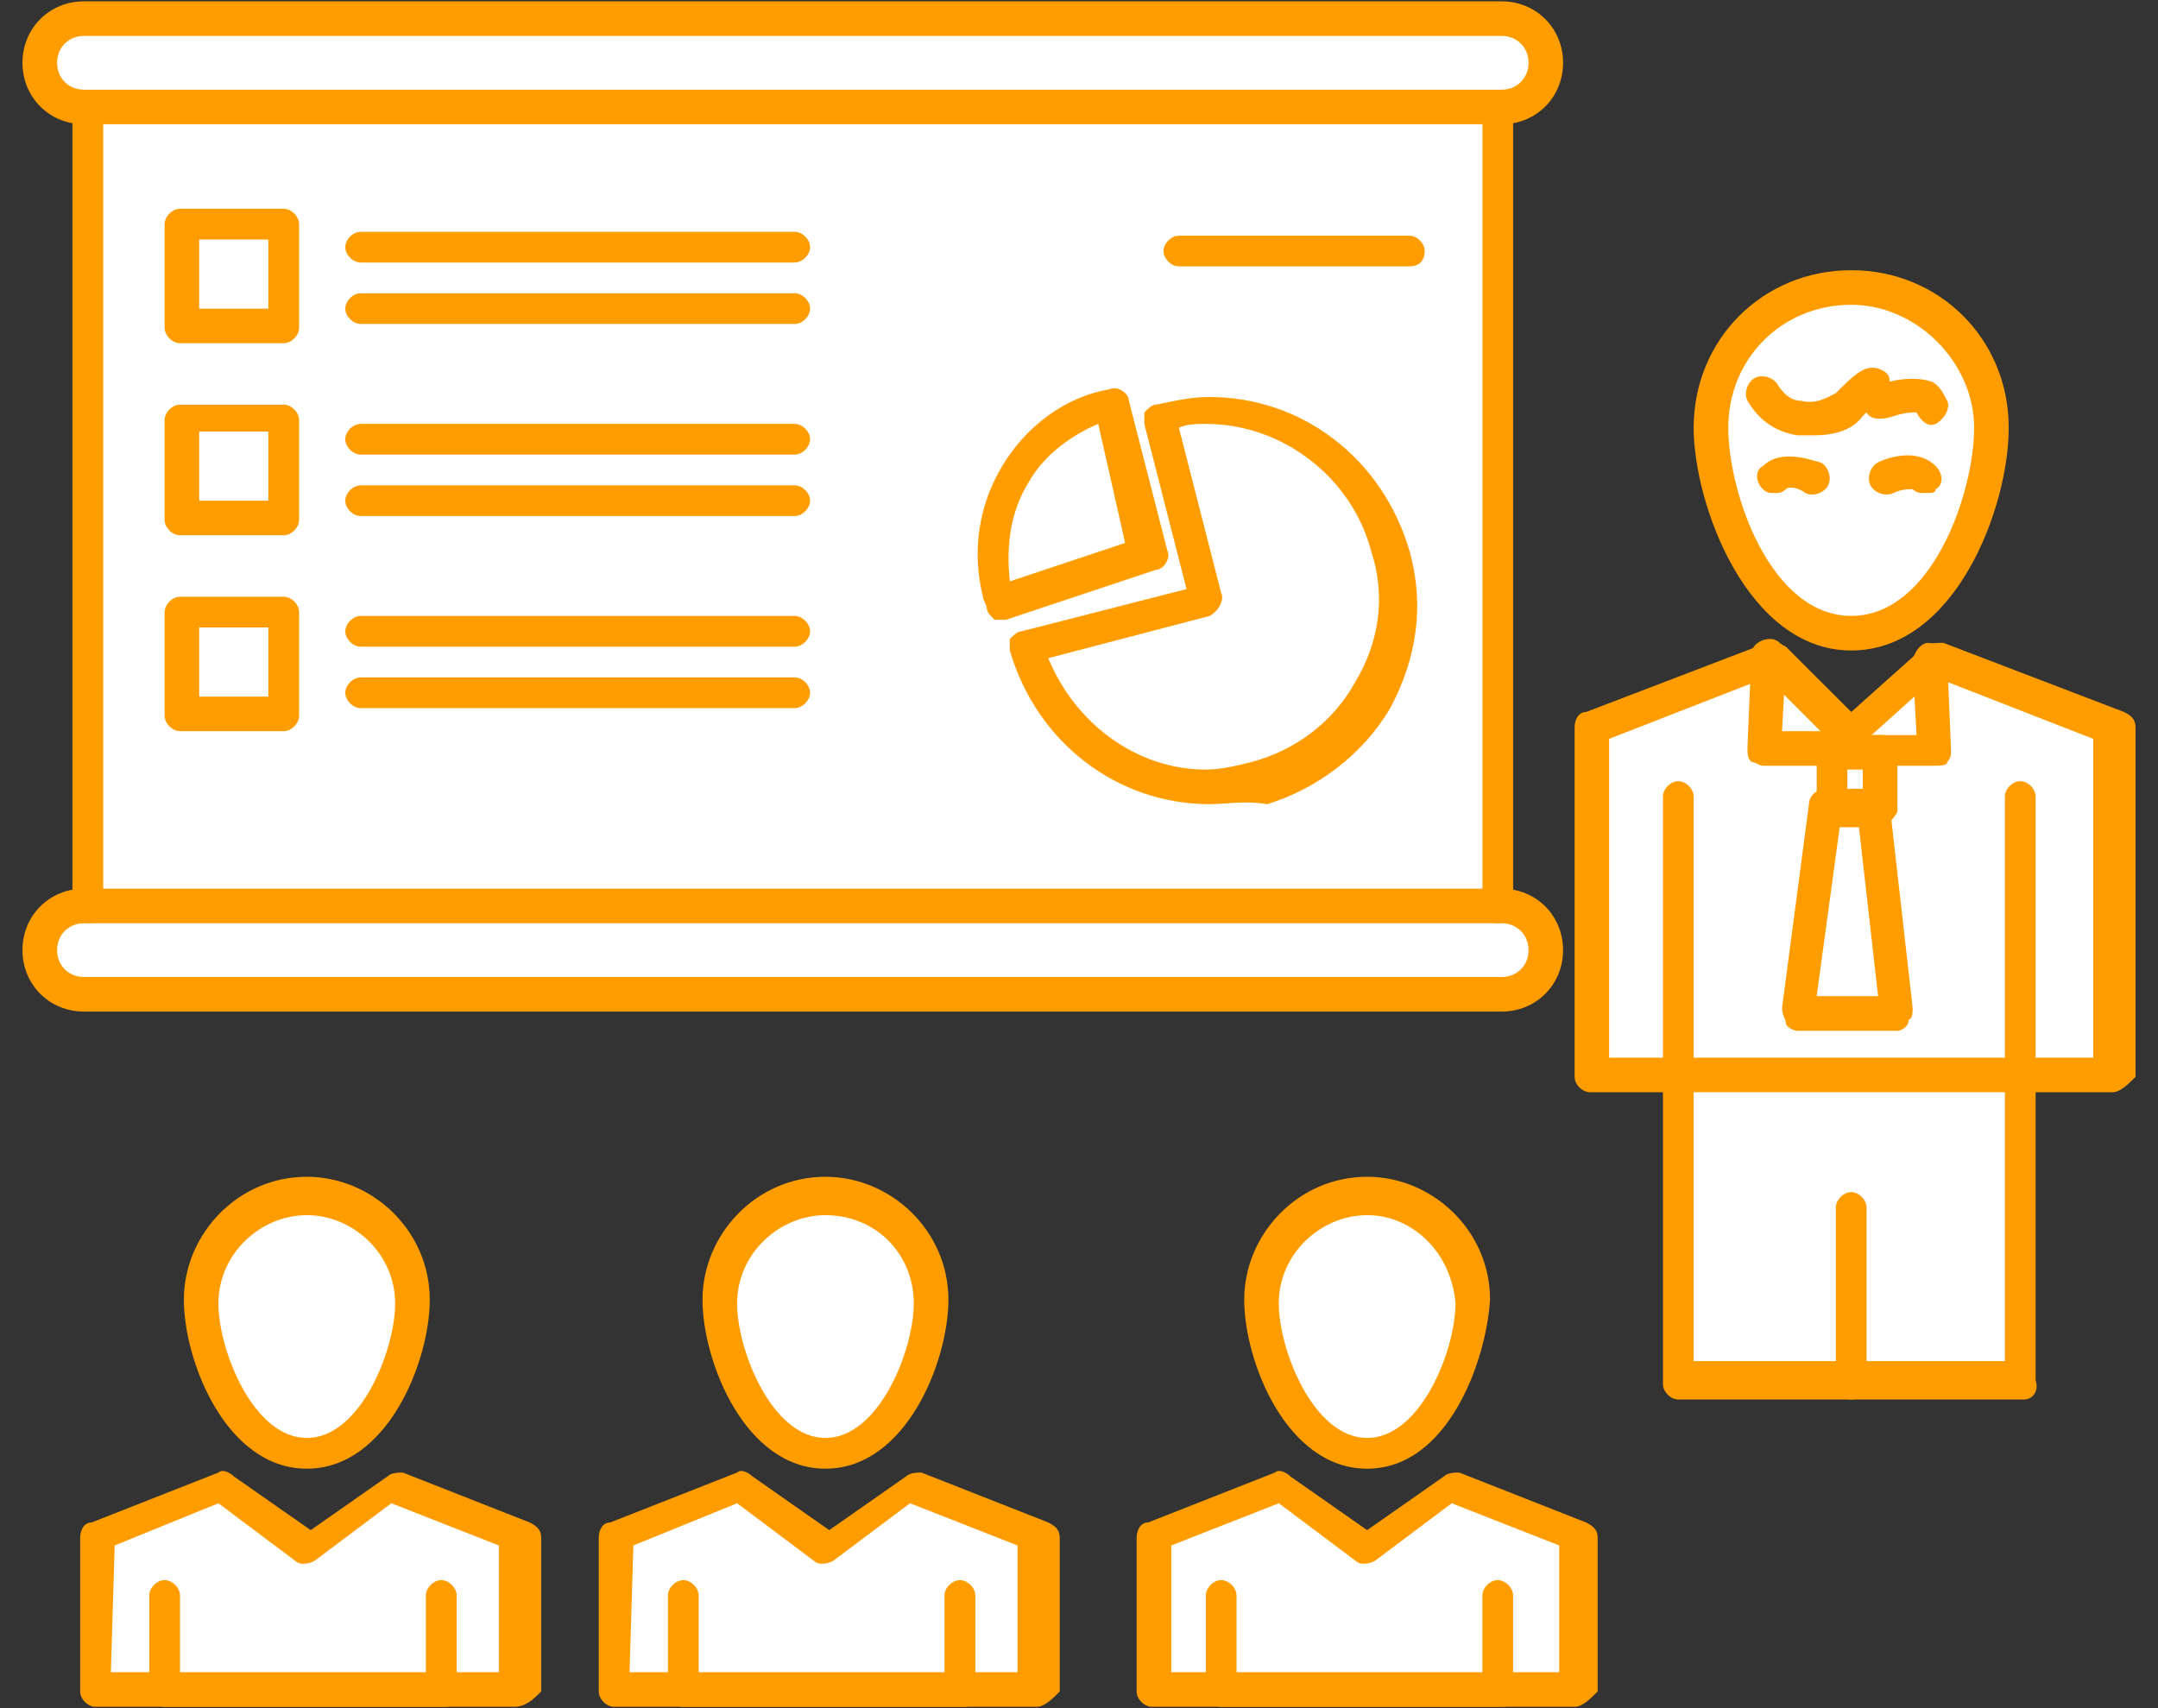
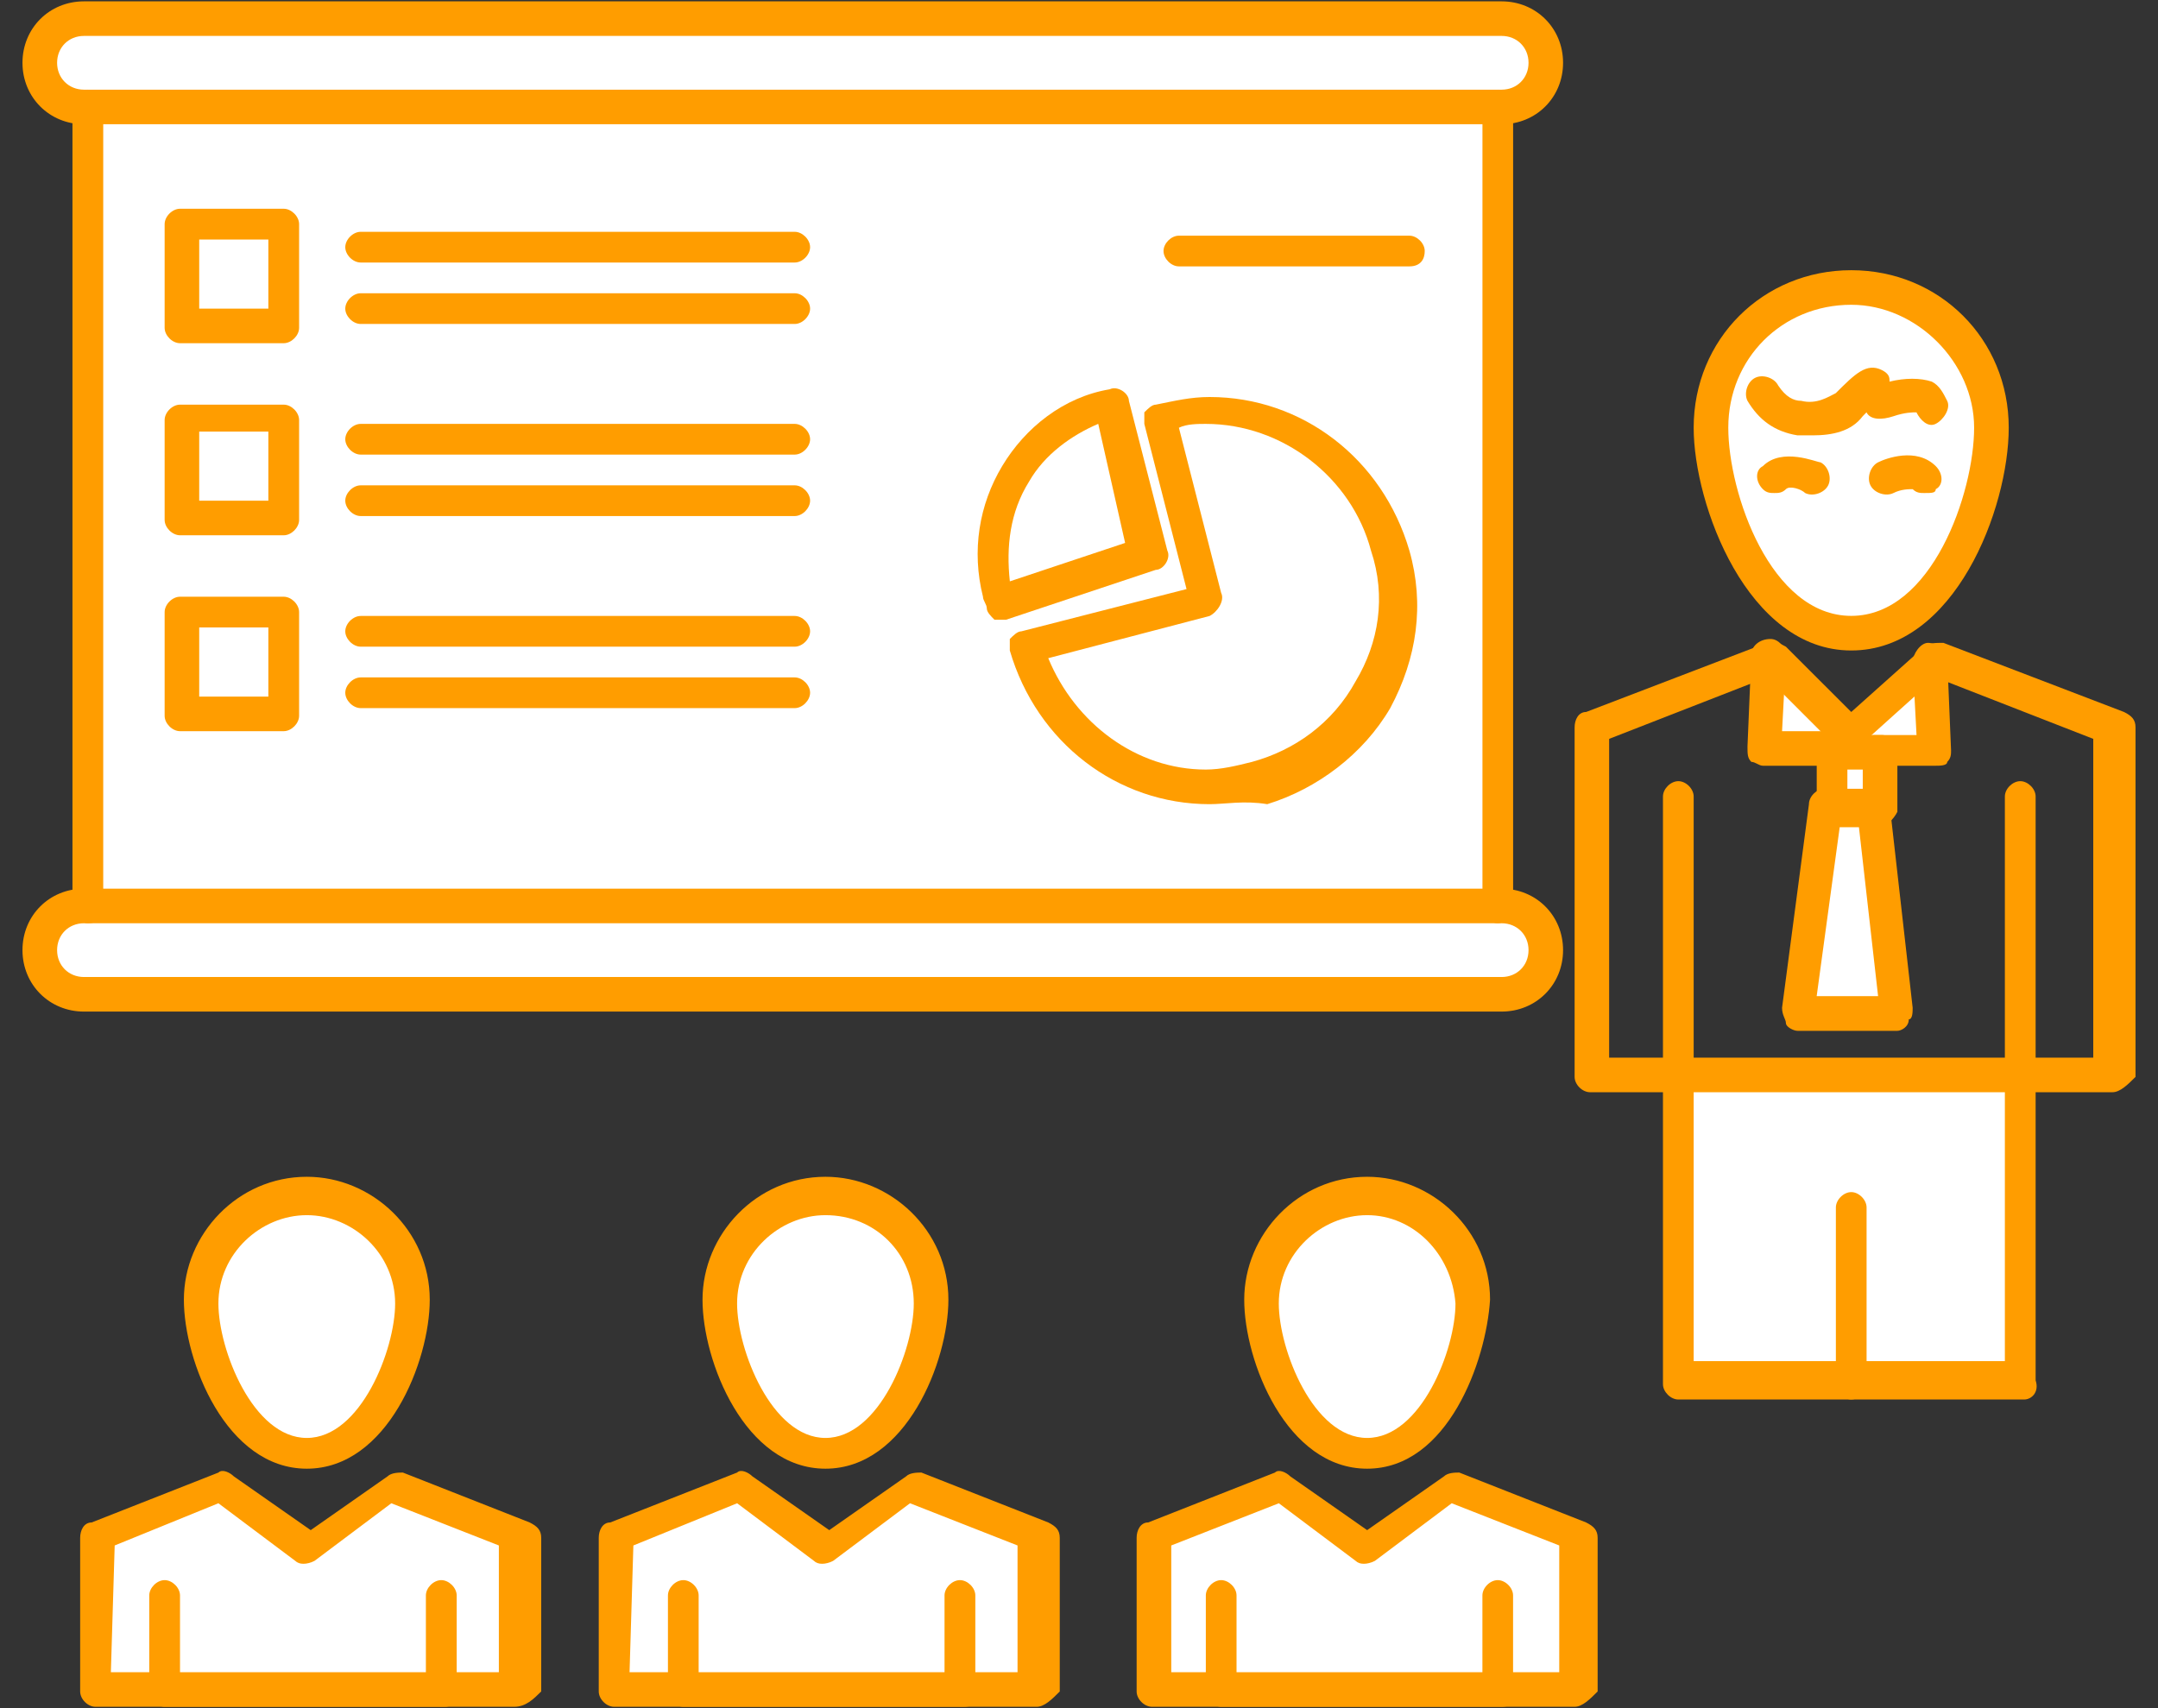
<svg xmlns="http://www.w3.org/2000/svg" width="48" height="38" viewBox="0 0 48 38" fill="none">
  <rect x="0" y="0" width="48" height="38" fill="#333333" stroke="none" />
  <path d="M33.315 2.337V20.111H1.954V2.337H33.315ZM6.311 15.839V13.531H4.004V15.839H6.311ZM6.311 11.566V9.344H4.004V11.566H6.311ZM6.311 7.293V4.986H4.004V7.293H6.311Z" fill="white" />
  <path d="M41.177 30.707H37.331V23.957H45.022V30.707H41.177Z" fill="white" />
  <path d="M41.09 16.266V16.694H40.578H39.212L39.382 14.642L41.09 16.266Z" fill="white" />
  <path d="M41.09 16.266L42.971 14.642L43.056 16.694H41.774H41.09V16.266Z" fill="white" />
  <path d="M41.774 16.694V17.975H40.578V16.694H41.09H41.774Z" fill="white" />
  <path d="M41.775 17.975L42.202 22.504H39.98L40.578 17.975H41.775Z" fill="white" />
-   <path d="M45.022 23.957H37.331H35.365V16.18L39.382 14.642L39.212 16.694H40.578V17.975L39.98 22.504H42.202L41.774 17.975V16.694H43.056L42.971 14.642L46.987 16.18V23.957H45.022Z" fill="white" />
  <path d="M23.06 37.629H13.661V34.125L16.48 33.099L18.36 34.468L20.241 33.099L23.06 34.125V37.629Z" fill="white" />
  <path d="M35.023 37.629H25.624V34.125L28.444 33.099L30.323 34.468L32.203 33.099L35.023 34.125V37.629Z" fill="white" />
  <path d="M11.438 37.629H2.124V34.125L4.859 33.099L6.739 34.468L8.704 33.099L11.438 34.125V37.629Z" fill="white" />
  <path d="M9.131 28.913C9.131 30.109 8.277 32.245 6.824 32.245C5.372 32.245 4.516 30.109 4.516 28.913C4.516 27.63 5.542 26.605 6.824 26.605C8.106 26.605 9.131 27.63 9.131 28.913Z" fill="white" />
  <path d="M20.753 28.913C20.753 30.109 19.899 32.245 18.446 32.245C16.993 32.245 16.138 30.109 16.138 28.913C16.138 27.63 17.163 26.605 18.446 26.605C19.642 26.605 20.753 27.63 20.753 28.913Z" fill="white" />
  <path d="M32.716 28.913C32.716 30.109 31.862 32.245 30.409 32.245C28.957 32.245 28.102 30.109 28.102 28.913C28.102 27.63 29.127 26.605 30.409 26.605C31.691 26.605 32.716 27.63 32.716 28.913Z" fill="white" />
  <path d="M44.253 9.515C44.253 11.138 43.142 14.045 41.091 14.045C39.126 14.045 37.93 11.138 37.93 9.515C37.93 7.805 39.297 6.353 41.091 6.353C42.885 6.439 44.253 7.805 44.253 9.515Z" fill="white" />
  <path d="M6.311 4.986H4.004V7.293H6.311V4.986Z" fill="white" />
  <path d="M6.311 9.259H4.004V11.48H6.311V9.259Z" fill="white" />
  <path d="M6.311 13.617H4.004V15.924H6.311V13.617Z" fill="white" />
  <path d="M24.855 9.515L25.539 12.335L22.206 13.446C22.206 13.361 22.12 13.275 22.12 13.19C21.693 11.309 22.804 9.43 24.684 9.002L24.855 9.515Z" fill="white" />
-   <path d="M30.922 12.249C31.519 14.47 30.238 16.778 27.93 17.377C25.709 17.975 23.402 16.607 22.803 14.386L26.82 13.274L26.478 11.992L25.709 9.172C28.017 8.66 30.323 10.027 30.922 12.249Z" fill="white" />
  <path d="M33.4 20.196C33.912 20.196 34.339 20.624 34.339 21.136C34.339 21.648 33.912 22.076 33.4 22.076H1.867C1.355 22.076 0.928 21.648 0.928 21.136C0.928 20.624 1.355 20.196 1.867 20.196H2.038H33.314H33.4Z" fill="white" />
  <path d="M33.4 0.371C33.912 0.371 34.339 0.798 34.339 1.311C34.339 1.823 33.912 2.25 33.4 2.25H33.229H1.954H1.783C1.27 2.25 0.843 1.823 0.843 1.311C0.843 0.798 1.27 0.371 1.783 0.371C1.868 0.371 33.4 0.371 33.4 0.371Z" fill="white" />
  <path d="M11.438 37.97H2.124C1.953 37.97 1.783 37.8 1.783 37.629V34.211C1.783 34.04 1.868 33.869 2.039 33.869L4.859 32.759C4.945 32.673 5.116 32.759 5.201 32.844L6.911 34.04L8.62 32.844C8.705 32.759 8.877 32.759 8.961 32.759L11.781 33.869C11.952 33.955 12.038 34.04 12.038 34.211V37.629C11.866 37.8 11.695 37.97 11.438 37.97ZM2.466 37.201H11.096V34.381L8.704 33.442L6.995 34.724C6.824 34.81 6.653 34.81 6.568 34.724L4.858 33.442L2.551 34.381L2.466 37.201Z" fill="#FF9D00" />
  <path d="M9.9 37.97H3.662C3.491 37.97 3.32 37.8 3.32 37.629V35.493C3.32 35.322 3.491 35.152 3.662 35.152C3.833 35.152 4.004 35.322 4.004 35.493V37.288H9.473V35.493C9.473 35.322 9.644 35.152 9.815 35.152C9.986 35.152 10.158 35.322 10.158 35.493V37.629C10.242 37.8 10.072 37.97 9.9 37.97Z" fill="#FF9D00" />
  <path d="M6.824 32.673C5.029 32.673 4.09 30.28 4.09 28.914C4.09 27.461 5.286 26.179 6.824 26.179C8.277 26.179 9.559 27.375 9.559 28.914C9.559 30.279 8.619 32.673 6.824 32.673ZM6.824 27.033C5.799 27.033 4.858 27.887 4.858 28.998C4.858 30.023 5.628 31.989 6.824 31.989C8.021 31.989 8.789 30.023 8.789 28.998C8.789 27.887 7.85 27.033 6.824 27.033Z" fill="#FF9D00" />
  <path d="M23.06 37.97H13.66C13.489 37.97 13.318 37.8 13.318 37.629V34.211C13.318 34.04 13.403 33.869 13.574 33.869L16.395 32.759C16.48 32.673 16.651 32.759 16.736 32.844L18.445 34.04L20.154 32.844C20.239 32.759 20.41 32.759 20.495 32.759L23.316 33.869C23.487 33.955 23.572 34.04 23.572 34.211V37.629C23.402 37.8 23.232 37.97 23.06 37.97ZM14.003 37.201H22.633V34.381L20.241 33.442L18.531 34.724C18.36 34.81 18.19 34.81 18.105 34.724L16.396 33.442L14.088 34.381L14.003 37.201Z" fill="#FF9D00" />
  <path d="M21.437 37.97H15.199C15.028 37.97 14.857 37.8 14.857 37.629V35.493C14.857 35.322 15.028 35.152 15.199 35.152C15.37 35.152 15.54 35.322 15.54 35.493V37.288H21.009V35.493C21.009 35.322 21.18 35.152 21.352 35.152C21.523 35.152 21.694 35.322 21.694 35.493V37.629C21.864 37.8 21.694 37.97 21.437 37.97Z" fill="#FF9D00" />
  <path d="M18.36 32.673C16.566 32.673 15.626 30.28 15.626 28.914C15.626 27.461 16.822 26.179 18.36 26.179C19.813 26.179 21.095 27.375 21.095 28.914C21.095 30.279 20.155 32.673 18.36 32.673ZM18.36 27.033C17.335 27.033 16.395 27.887 16.395 28.998C16.395 30.023 17.164 31.989 18.36 31.989C19.557 31.989 20.325 30.023 20.325 28.998C20.325 27.887 19.471 27.033 18.36 27.033Z" fill="#FF9D00" />
  <path d="M35.024 37.97H25.624C25.453 37.97 25.282 37.8 25.282 37.629V34.211C25.282 34.04 25.368 33.869 25.539 33.869L28.358 32.759C28.445 32.673 28.615 32.759 28.7 32.844L30.409 34.04L32.118 32.844C32.203 32.759 32.375 32.759 32.459 32.759L35.279 33.869C35.45 33.955 35.536 34.04 35.536 34.211V37.629C35.366 37.8 35.195 37.97 35.024 37.97ZM26.052 37.201H34.682V34.381L32.29 33.442L30.581 34.724C30.41 34.81 30.239 34.81 30.154 34.724L28.445 33.442L26.052 34.381V37.201Z" fill="#FF9D00" />
  <path d="M33.4 37.97H27.162C26.992 37.97 26.821 37.8 26.821 37.629V35.493C26.821 35.322 26.992 35.152 27.162 35.152C27.333 35.152 27.504 35.322 27.504 35.493V37.288H32.973V35.493C32.973 35.322 33.143 35.152 33.314 35.152C33.485 35.152 33.655 35.322 33.655 35.493V37.629C33.827 37.8 33.656 37.97 33.4 37.97Z" fill="#FF9D00" />
  <path d="M30.409 32.673C28.614 32.673 27.675 30.28 27.675 28.914C27.675 27.461 28.871 26.179 30.409 26.179C31.862 26.179 33.143 27.375 33.143 28.914C33.058 30.279 32.203 32.673 30.409 32.673ZM30.409 27.033C29.383 27.033 28.444 27.887 28.444 28.998C28.444 30.023 29.213 31.989 30.409 31.989C31.606 31.989 32.374 30.023 32.374 28.998C32.29 27.887 31.435 27.033 30.409 27.033Z" fill="#FF9D00" />
  <path d="M1.954 20.539C1.783 20.539 1.612 20.368 1.612 20.197V2.338C1.612 2.167 1.783 1.996 1.954 1.996C2.125 1.996 2.296 2.167 2.296 2.338V20.111C2.38 20.367 2.209 20.539 1.954 20.539Z" fill="#FF9D00" />
  <path d="M33.315 20.539C33.144 20.539 32.974 20.368 32.974 20.197V2.338C32.974 2.167 33.144 1.996 33.315 1.996C33.486 1.996 33.656 2.167 33.656 2.338V20.111C33.656 20.367 33.486 20.539 33.315 20.539Z" fill="#FF9D00" />
  <path d="M33.4 2.764H1.867C1.099 2.764 0.5 2.166 0.5 1.397C0.5 0.628 1.098 0.03 1.867 0.03H33.4C34.169 0.03 34.767 0.628 34.767 1.397C34.767 2.166 34.169 2.764 33.4 2.764ZM1.868 0.799C1.526 0.799 1.27 1.055 1.27 1.397C1.27 1.738 1.527 1.995 1.868 1.995H33.4C33.742 1.995 33.999 1.738 33.999 1.397C33.999 1.055 33.742 0.799 33.4 0.799H1.868Z" fill="#FF9D00" />
  <path d="M33.4 22.504H1.867C1.099 22.504 0.5 21.905 0.5 21.137C0.5 20.368 1.098 19.77 1.867 19.77H33.4C34.169 19.77 34.767 20.368 34.767 21.137C34.767 21.905 34.169 22.504 33.4 22.504ZM1.868 20.539C1.526 20.539 1.27 20.796 1.27 21.137C1.27 21.479 1.527 21.735 1.868 21.735H33.4C33.742 21.735 33.999 21.479 33.999 21.137C33.999 20.796 33.742 20.539 33.4 20.539H1.868Z" fill="#FF9D00" />
  <path d="M26.905 17.89C24.855 17.89 23.06 16.523 22.461 14.471C22.461 14.386 22.461 14.301 22.461 14.215C22.547 14.129 22.632 14.045 22.718 14.045L26.392 13.105L25.453 9.43C25.453 9.344 25.453 9.26 25.453 9.173C25.539 9.088 25.623 9.002 25.709 9.002C26.137 8.917 26.478 8.832 26.905 8.832C28.957 8.832 30.751 10.198 31.349 12.25C31.69 13.446 31.519 14.642 30.922 15.754C30.323 16.779 29.298 17.548 28.187 17.89C27.674 17.804 27.248 17.89 26.905 17.89ZM23.316 14.642C23.915 16.095 25.281 17.12 26.821 17.12C27.162 17.12 27.505 17.035 27.846 16.95C28.786 16.694 29.641 16.095 30.154 15.155C30.666 14.301 30.838 13.275 30.495 12.25C30.067 10.626 28.53 9.43 26.821 9.43C26.65 9.43 26.393 9.43 26.222 9.516L27.162 13.19C27.248 13.361 27.076 13.618 26.905 13.703L23.316 14.642Z" fill="#FF9D00" />
  <path d="M22.291 13.787C22.206 13.787 22.206 13.787 22.12 13.787C22.035 13.702 21.949 13.617 21.949 13.531C21.949 13.445 21.864 13.361 21.864 13.274C21.607 12.249 21.778 11.224 22.291 10.369C22.803 9.514 23.658 8.831 24.684 8.66C24.855 8.575 25.11 8.746 25.11 8.917L25.965 12.249C26.051 12.42 25.879 12.677 25.708 12.677L22.376 13.787H22.291ZM24.428 9.429C23.829 9.685 23.232 10.113 22.89 10.712C22.462 11.395 22.378 12.164 22.462 12.933L25.026 12.078L24.428 9.429Z" fill="#FF9D00" />
  <path d="M31.349 5.926H26.221C26.051 5.926 25.88 5.755 25.88 5.584C25.88 5.413 26.051 5.243 26.221 5.243H31.349C31.519 5.243 31.69 5.413 31.69 5.584C31.691 5.755 31.606 5.926 31.349 5.926Z" fill="#FF9D00" />
  <path d="M6.311 7.635H4.004C3.833 7.635 3.662 7.464 3.662 7.293V4.986C3.662 4.815 3.833 4.644 4.004 4.644H6.311C6.482 4.644 6.653 4.815 6.653 4.986V7.293C6.653 7.464 6.482 7.635 6.311 7.635ZM4.431 6.866H5.969V5.328H4.431V6.866Z" fill="#FF9D00" />
  <path d="M17.677 5.84H8.022C7.851 5.84 7.68 5.67 7.68 5.499C7.68 5.328 7.851 5.157 8.022 5.157H17.677C17.848 5.157 18.019 5.328 18.019 5.499C18.018 5.67 17.848 5.84 17.677 5.84Z" fill="#FF9D00" />
  <path d="M17.677 7.207H8.022C7.851 7.207 7.68 7.036 7.68 6.866C7.68 6.695 7.851 6.524 8.022 6.524H17.677C17.848 6.524 18.019 6.695 18.019 6.866C18.018 7.036 17.848 7.207 17.677 7.207Z" fill="#FF9D00" />
  <path d="M6.311 11.908H4.004C3.833 11.908 3.662 11.737 3.662 11.566V9.344C3.662 9.173 3.833 9.002 4.004 9.002H6.311C6.482 9.002 6.653 9.173 6.653 9.344V11.566C6.653 11.737 6.482 11.908 6.311 11.908ZM4.431 11.138H5.969V9.601H4.431V11.138Z" fill="#FF9D00" />
  <path d="M17.677 10.113H8.022C7.851 10.113 7.68 9.942 7.68 9.772C7.68 9.601 7.851 9.43 8.022 9.43H17.677C17.848 9.43 18.019 9.601 18.019 9.772C18.018 9.942 17.848 10.113 17.677 10.113Z" fill="#FF9D00" />
  <path d="M17.677 11.48H8.022C7.851 11.48 7.68 11.309 7.68 11.138C7.68 10.968 7.851 10.797 8.022 10.797H17.677C17.848 10.797 18.019 10.968 18.019 11.138C18.018 11.309 17.848 11.48 17.677 11.48Z" fill="#FF9D00" />
  <path d="M6.311 16.266H4.004C3.833 16.266 3.662 16.095 3.662 15.924V13.617C3.662 13.446 3.833 13.275 4.004 13.275H6.311C6.482 13.275 6.653 13.446 6.653 13.617V15.924C6.653 16.094 6.482 16.266 6.311 16.266ZM4.431 15.497H5.969V13.958H4.431V15.497Z" fill="#FF9D00" />
  <path d="M17.677 14.386H8.022C7.851 14.386 7.68 14.215 7.68 14.045C7.68 13.874 7.851 13.703 8.022 13.703H17.677C17.848 13.703 18.019 13.874 18.019 14.045C18.018 14.215 17.848 14.386 17.677 14.386Z" fill="#FF9D00" />
  <path d="M17.677 15.753H8.022C7.851 15.753 7.68 15.582 7.68 15.411C7.68 15.241 7.851 15.07 8.022 15.07H17.677C17.848 15.07 18.019 15.241 18.019 15.411C18.018 15.582 17.848 15.753 17.677 15.753Z" fill="#FF9D00" />
  <path d="M41.177 14.471C38.869 14.471 37.672 11.225 37.672 9.515C37.672 7.549 39.211 6.011 41.177 6.011C43.142 6.011 44.68 7.549 44.68 9.515C44.679 11.309 43.483 14.471 41.177 14.471ZM41.177 6.78C39.638 6.78 38.442 7.976 38.442 9.514C38.442 10.967 39.382 13.701 41.177 13.701C42.971 13.701 43.91 10.967 43.91 9.514C43.91 8.062 42.63 6.78 41.177 6.78Z" fill="#FF9D00" />
  <path d="M40.322 9.685C40.236 9.685 40.151 9.685 39.98 9.685C39.468 9.6 39.125 9.344 38.869 8.917C38.783 8.746 38.869 8.489 39.04 8.405C39.211 8.319 39.467 8.405 39.552 8.576C39.723 8.832 39.893 8.917 40.064 8.917C40.406 9.002 40.663 8.831 40.833 8.746C41.26 8.319 41.517 8.062 41.859 8.233C42.029 8.32 42.029 8.404 42.029 8.49C42.371 8.405 42.713 8.405 42.969 8.49C43.14 8.576 43.225 8.747 43.311 8.918C43.396 9.089 43.225 9.345 43.054 9.43C42.883 9.516 42.712 9.344 42.627 9.173C42.541 9.173 42.37 9.173 42.115 9.26C41.858 9.345 41.602 9.345 41.516 9.173C41.516 9.173 41.516 9.173 41.431 9.26C41.177 9.6 40.749 9.685 40.322 9.685Z" fill="#FF9D00" />
  <path d="M42.8 10.968C42.714 10.968 42.629 10.968 42.544 10.882C42.458 10.882 42.286 10.882 42.116 10.968C41.945 11.053 41.689 10.968 41.604 10.797C41.518 10.626 41.604 10.37 41.774 10.285C41.945 10.198 42.629 9.943 43.057 10.37C43.227 10.54 43.227 10.797 43.057 10.882C43.056 10.968 42.971 10.968 42.8 10.968Z" fill="#FF9D00" />
  <path d="M39.468 10.968C39.381 10.968 39.297 10.968 39.211 10.882C39.04 10.712 39.04 10.455 39.211 10.37C39.638 9.942 40.407 10.285 40.493 10.285C40.664 10.37 40.749 10.626 40.664 10.797C40.577 10.968 40.322 11.054 40.152 10.968C40.065 10.882 39.81 10.797 39.724 10.882C39.638 10.968 39.553 10.968 39.468 10.968Z" fill="#FF9D00" />
  <path d="M46.987 24.298H35.366C35.195 24.298 35.024 24.128 35.024 23.957V16.18C35.024 16.01 35.109 15.839 35.28 15.839L39.297 14.301C39.468 14.215 39.553 14.301 39.724 14.387L41.177 15.839L42.801 14.387C42.885 14.301 43.057 14.301 43.227 14.301L47.244 15.839C47.415 15.924 47.5 16.01 47.5 16.18V23.957C47.329 24.128 47.158 24.298 46.987 24.298ZM35.792 23.529H46.56V16.437L43.056 15.07L41.347 16.607C41.176 16.778 41.005 16.778 40.834 16.607L39.297 15.07L35.792 16.437V23.529Z" fill="#FF9D00" />
  <path d="M45.022 31.134H37.331C37.16 31.134 36.989 30.963 36.989 30.793V17.719C36.989 17.548 37.16 17.378 37.331 17.378C37.502 17.378 37.672 17.548 37.672 17.719V30.28H44.594V17.719C44.594 17.548 44.765 17.378 44.937 17.378C45.107 17.378 45.278 17.548 45.278 17.719V30.708C45.363 30.963 45.193 31.134 45.022 31.134Z" fill="#FF9D00" />
  <path d="M40.578 17.035H39.212C39.125 17.035 39.041 16.949 38.955 16.949C38.869 16.863 38.869 16.778 38.869 16.607L38.955 14.557C38.955 14.386 39.125 14.215 39.382 14.215C39.553 14.215 39.724 14.386 39.724 14.642L39.638 16.266H40.577C40.748 16.266 40.919 16.437 40.919 16.607C40.92 16.778 40.834 17.035 40.578 17.035Z" fill="#FF9D00" />
  <path d="M43.056 17.035H41.689C41.518 17.035 41.348 16.864 41.348 16.694C41.348 16.523 41.518 16.352 41.689 16.352H42.629L42.543 14.728C42.543 14.558 42.713 14.301 42.884 14.301C43.055 14.301 43.312 14.471 43.312 14.642L43.397 16.694C43.397 16.779 43.397 16.864 43.312 16.95C43.313 17.035 43.142 17.035 43.056 17.035Z" fill="#FF9D00" />
  <path d="M41.774 18.402C41.604 18.402 41.433 18.231 41.433 18.06V17.12H41.091V18.06C41.091 18.231 40.921 18.402 40.75 18.402C40.579 18.402 40.409 18.231 40.409 18.06V16.694C40.409 16.523 40.579 16.352 40.75 16.352H41.861C42.032 16.352 42.203 16.523 42.203 16.694V18.06C42.116 18.231 41.945 18.402 41.774 18.402Z" fill="#FF9D00" />
  <path d="M42.202 22.932H39.98C39.894 22.932 39.724 22.845 39.724 22.761C39.724 22.675 39.638 22.59 39.638 22.419L40.236 17.89C40.236 17.719 40.407 17.548 40.577 17.548H41.689C41.86 17.548 42.03 17.719 42.03 17.89L42.543 22.419C42.543 22.505 42.543 22.676 42.457 22.676C42.458 22.845 42.287 22.932 42.202 22.932ZM40.408 22.161H41.774L41.348 18.402H40.92L40.408 22.161Z" fill="#FF9D00" />
  <path d="M41.177 31.134C41.006 31.134 40.835 30.963 40.835 30.793V26.862C40.835 26.691 41.006 26.52 41.177 26.52C41.348 26.52 41.518 26.691 41.518 26.862V30.793C41.518 30.963 41.348 31.134 41.177 31.134Z" fill="#FF9D00" />
</svg>